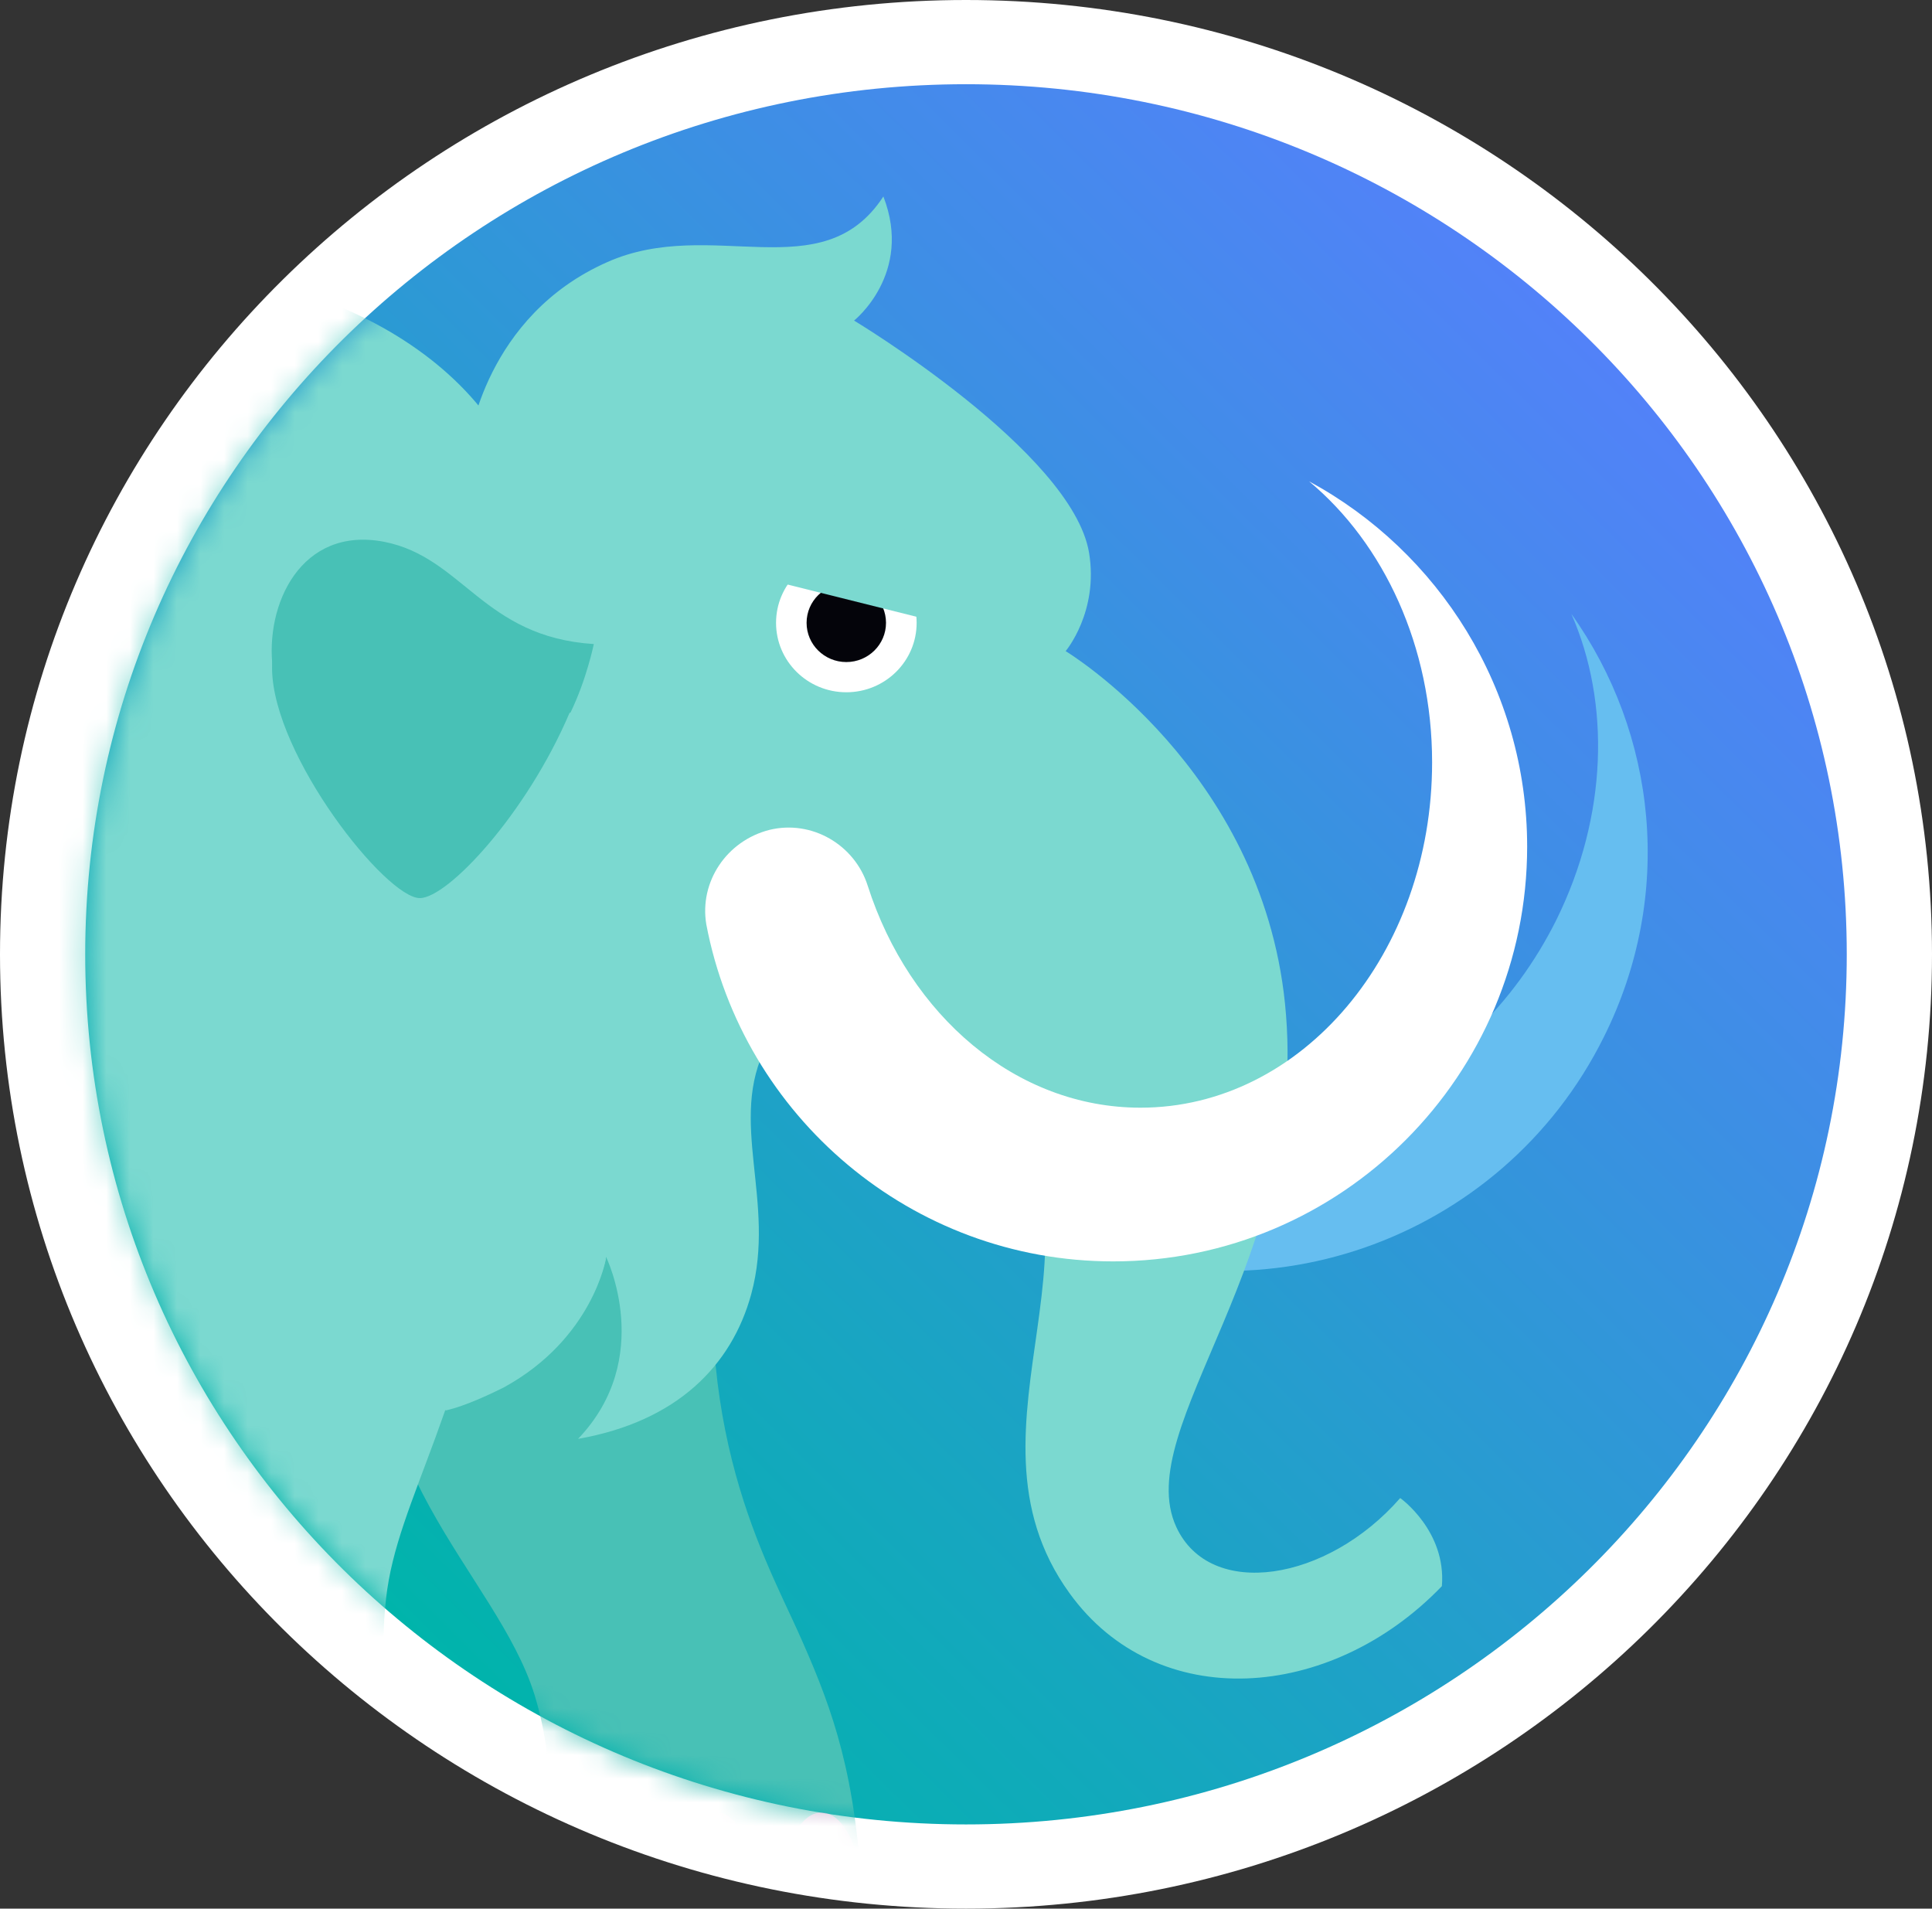
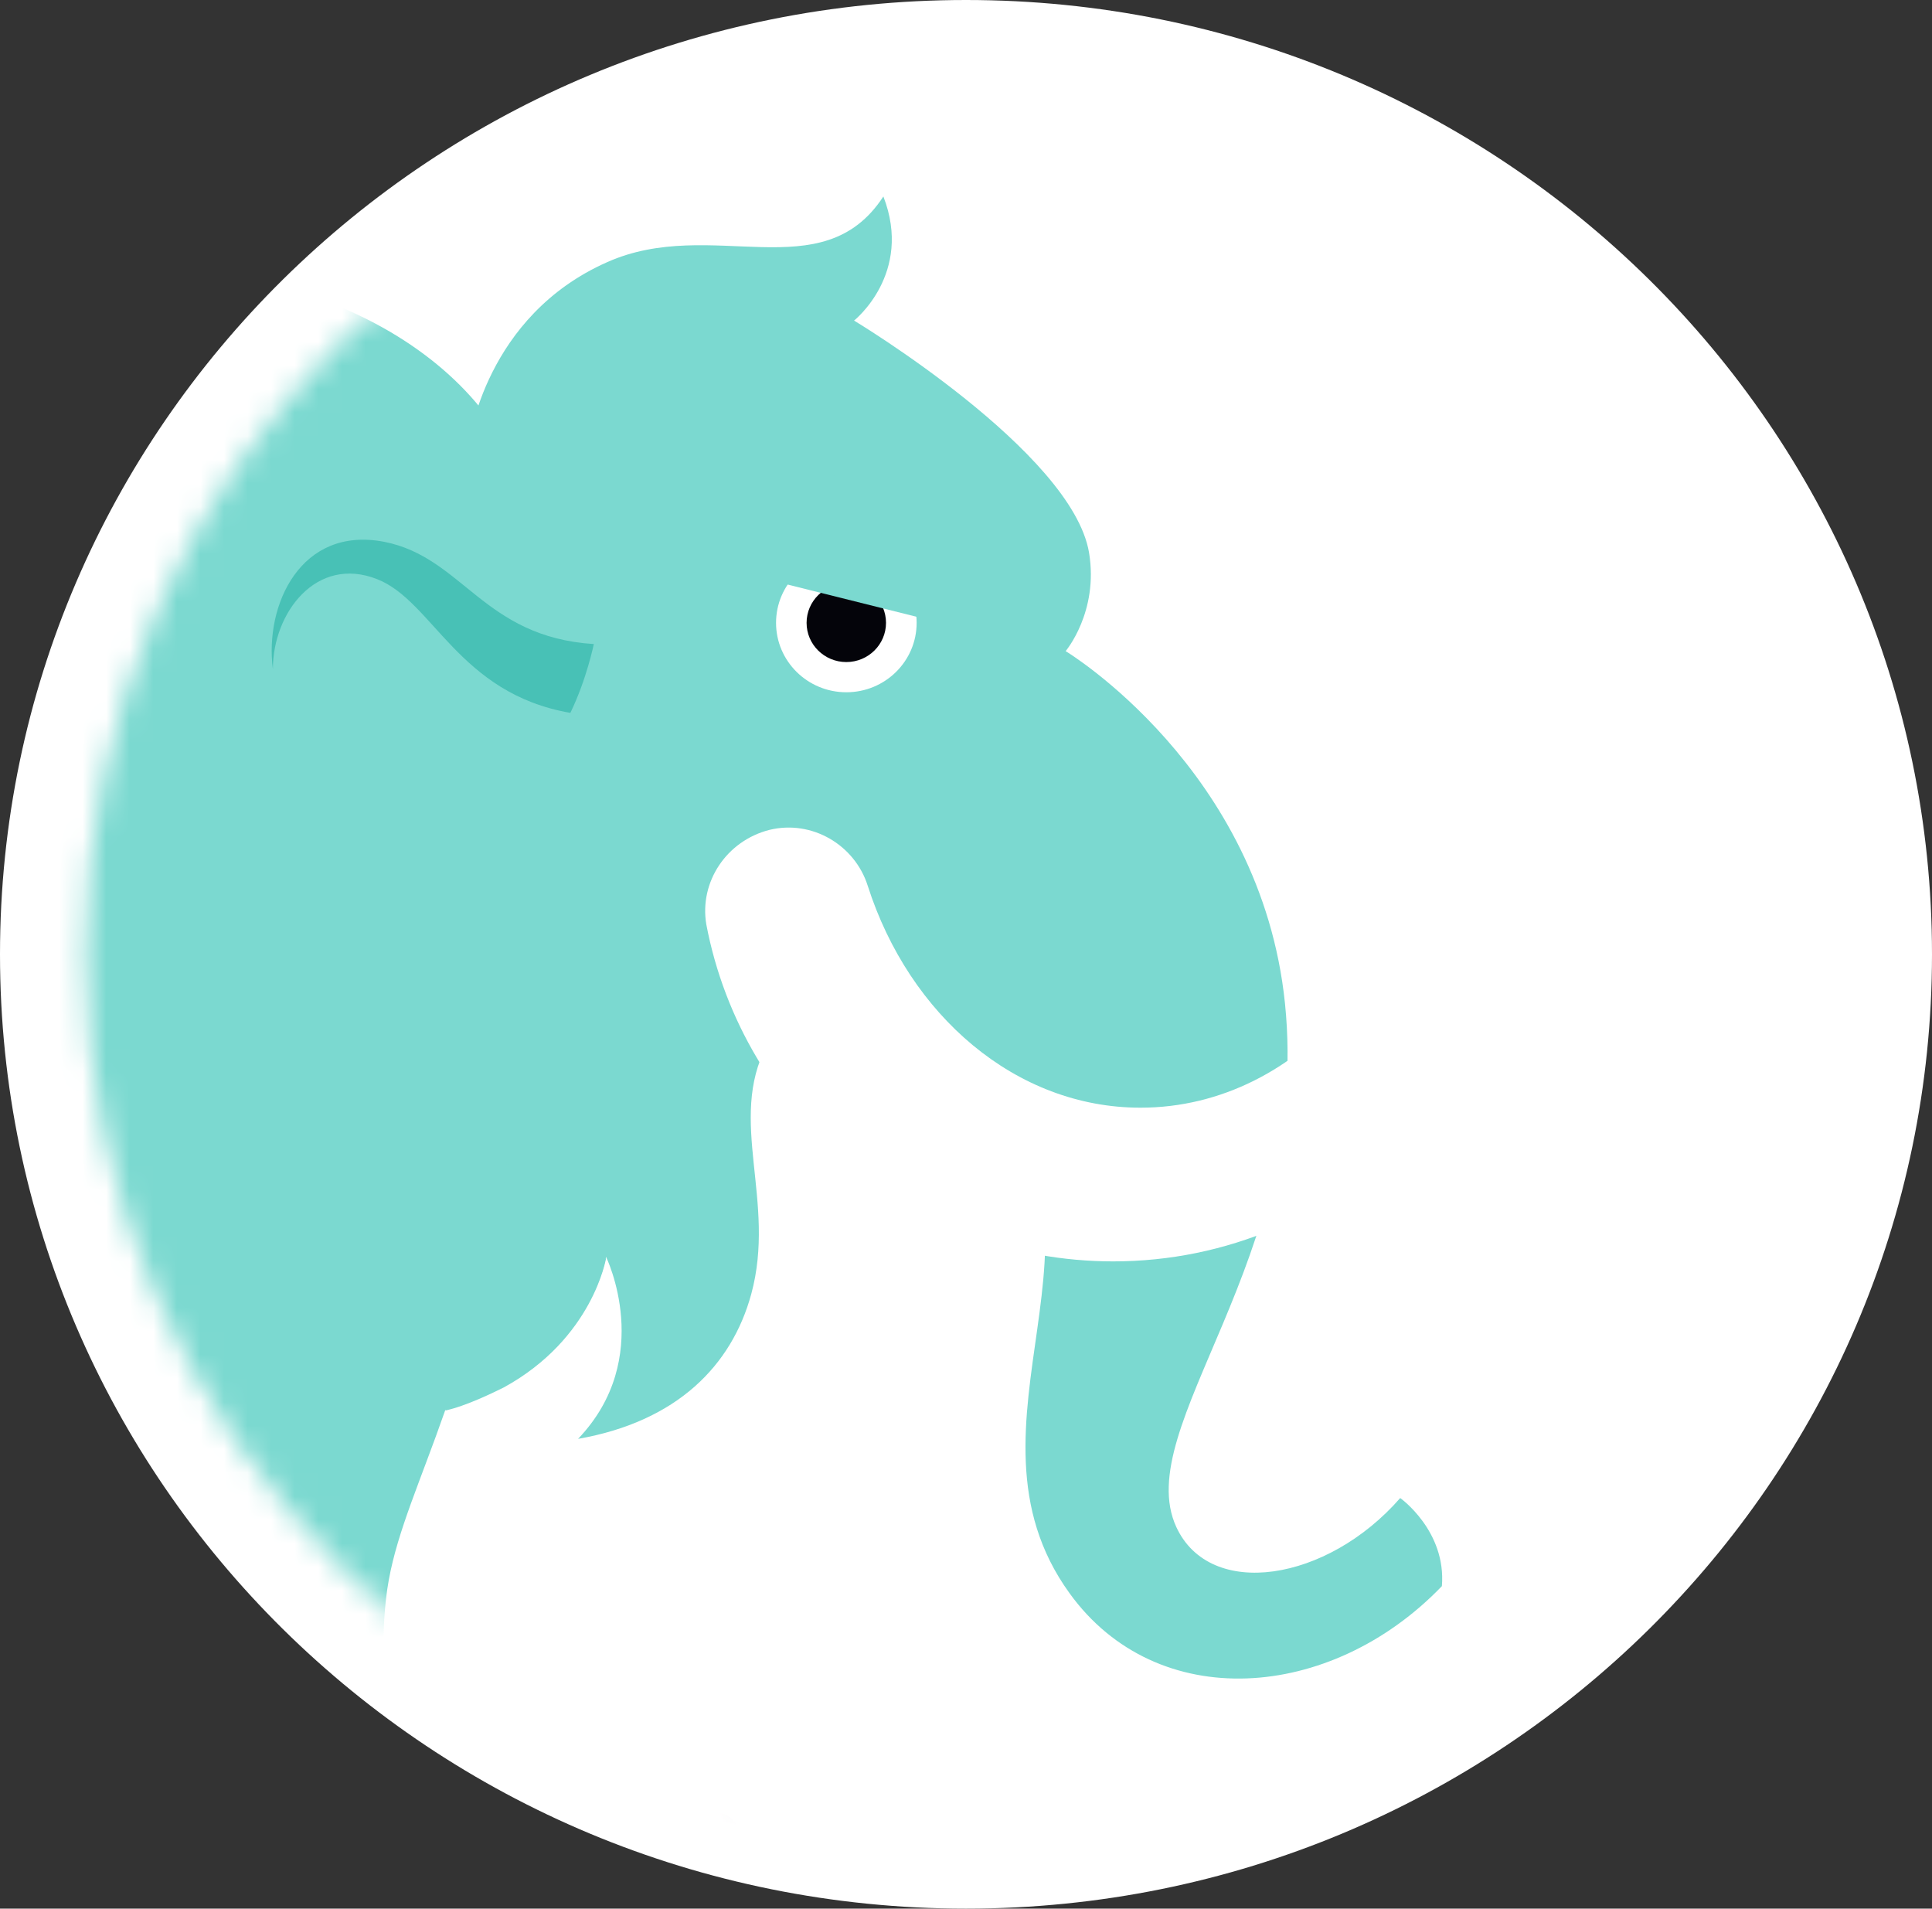
<svg xmlns="http://www.w3.org/2000/svg" width="82" height="81" viewBox="0 0 82 81" fill="none">
  <rect x="0" y="0" width="82" height="81" fill="#333333" stroke="none" />
  <g clip-path="url(#clip0_8479_33209)">
    <path d="M41 81C18.356 81 0 62.868 0 40.5C0 18.132 18.356 0 41 0C63.644 0 82 18.132 82 40.5C82 62.868 63.644 81 41 81Z" fill="white" />
-     <path d="M40.999 77.427C20.354 77.427 3.617 60.895 3.617 40.501C3.617 20.107 20.354 3.574 40.999 3.574C61.645 3.574 78.382 20.107 78.382 40.501C78.382 60.895 61.645 77.427 40.999 77.427Z" fill="url(#paint0_linear_8479_33209)" />
    <mask id="mask0_8479_33209" style="mask-type:alpha" maskUnits="userSpaceOnUse" x="3" y="3" width="76" height="75">
      <path d="M40.999 77.427C20.354 77.427 3.617 60.895 3.617 40.501C3.617 20.107 20.354 3.574 40.999 3.574C61.645 3.574 78.382 20.107 78.382 40.501C78.382 60.895 61.645 77.427 40.999 77.427Z" fill="url(#paint1_linear_8479_33209)" />
    </mask>
    <g mask="url(#mask0_8479_33209)">
-       <path d="M39.506 29.408C41.329 29.79 42.462 31.536 42.213 33.338C41.357 39.069 43.677 44.527 48.402 46.819C54.535 49.794 62.437 46.301 66.056 39.041C68.239 34.62 68.349 29.817 66.692 26.051C70.311 31.127 71.084 37.977 68.073 44.008C63.735 52.742 53.154 56.399 44.451 52.196C36.743 48.457 33.068 39.833 35.334 31.864C35.831 30.09 37.654 29.026 39.506 29.408Z" fill="#66BEF0" />
-       <path d="M36.529 79.596H23.157C23.157 79.596 23.847 75.666 22.687 71.927C21.084 66.742 14.509 62.102 16.332 52.987L30.699 49.275C29.014 59.919 32.301 65.787 33.849 69.198C35.147 72.091 36.197 74.738 36.529 79.596Z" fill="#48C1B6" />
      <path d="M-30.5 63.057C-30.5 63.057 -28.815 57.926 -30.058 49.575C-31.743 38.167 -26.024 33.146 -18.979 30.662C-7.375 26.596 -4.143 21.274 -4.143 21.274L19.921 18.736C19.921 18.736 20.584 13.414 25.778 11.122C30.199 9.157 34.896 12.322 37.493 8.338C38.764 11.613 36.249 13.605 36.249 13.605C36.249 13.605 45.505 19.172 46.223 23.457C46.638 25.968 45.229 27.633 45.229 27.633C45.229 27.633 53.517 32.627 54.539 42.588C55.644 53.423 47.964 60.546 49.925 64.803C51.362 67.915 56.335 67.123 59.429 63.575C59.429 63.575 61.391 64.967 61.198 67.314C56.473 72.227 49.096 72.745 45.394 67.614C40.2 60.437 48.203 52.137 41.6 45.86C37.428 41.903 34.177 41.306 32.547 44.362C30.862 47.555 32.962 50.967 31.884 54.924C31.055 57.953 28.735 60.328 24.535 61.064C27.823 57.626 25.723 53.341 25.723 53.341C25.723 53.341 24.646 59.973 15.142 60.41C12.434 60.519 5.14 59.563 5.14 59.563C5.14 59.563 3.704 64.339 -1.518 65.267C0.554 61.801 -0.385 58.554 -0.385 58.554C-3.369 63.712 -7.928 61.474 -9.558 67.123C-11.934 63.275 -10.304 59.809 -10.304 59.809C-10.304 59.809 -12.956 61.037 -13.564 64.285C-16.161 61.501 -15.83 56.288 -15.83 56.288L-16.05 55.77L-30.5 63.057Z" fill="#7BD9D0" />
      <path d="M35.221 20.905C35.158 19.923 36.37 19.047 37.927 18.95C39.485 18.853 40.798 19.571 40.861 20.554C40.924 21.537 39.712 22.413 38.155 22.51C36.597 22.607 35.284 21.888 35.221 20.905Z" fill="#7BD9D0" />
      <path d="M32.658 35.219C34.454 34.783 36.277 35.847 36.83 37.594C38.598 43.107 43.129 47.009 48.406 47.009C55.258 47.009 60.783 40.459 60.783 32.354C60.783 27.442 58.739 23.075 55.562 20.428C61.059 23.402 64.817 29.243 64.817 35.929C64.817 45.645 56.943 53.532 47.245 53.532C38.681 53.532 31.525 47.364 29.978 39.231C29.674 37.43 30.834 35.684 32.658 35.219Z" fill="white" />
-       <path d="M18.924 24.877C18.924 24.877 24.56 29.38 24.173 30.254C22.349 34.538 19.006 38.114 17.819 38.114C16.382 38.114 11.602 32.082 11.547 28.398C11.547 27.852 11.602 26.651 12.182 25.805C13.398 24.059 15.442 23.049 15.442 23.049L18.924 24.877Z" fill="#48C1B6" />
      <path d="M16.306 22.994C19.649 23.649 20.506 27.033 25.203 27.333C25.203 27.333 24.899 28.834 24.208 30.253C19.456 29.434 18.378 25.505 16.002 24.577C13.433 23.567 11.582 25.996 11.582 28.397C11.223 25.668 12.77 22.311 16.306 22.994Z" fill="#48C1B6" />
      <path d="M35.921 29.379C34.273 29.379 32.938 28.06 32.938 26.432C32.938 24.804 34.273 23.484 35.921 23.484C37.569 23.484 38.905 24.804 38.905 26.432C38.905 28.06 37.569 29.379 35.921 29.379Z" fill="white" />
      <path d="M35.92 28.097C34.989 28.097 34.234 27.352 34.234 26.432C34.234 25.513 34.989 24.768 35.92 24.768C36.85 24.768 37.605 25.513 37.605 26.432C37.605 27.352 36.85 28.097 35.92 28.097Z" fill="#04040A" />
      <path d="M33.337 21.857L40.382 23.618L39.677 26.369L32.633 24.609L33.337 21.857Z" fill="#7BD9D0" />
      <path d="M32.026 79.594H28.766C28.876 78.148 29.567 76.92 30.396 76.92C31.224 76.92 31.915 78.148 32.026 79.594Z" fill="#CDB8D4" />
-       <path d="M33.234 79.594C33.345 78.148 34.036 76.92 34.864 76.92C35.693 76.92 36.384 78.175 36.495 79.594H33.234Z" fill="#CDB8D4" />
      <path d="M17.986 79.594H3.812C3.812 79.594 4.531 76.046 4.42 70.697C4.337 66.603 3.205 61.145 6.106 52.985L21.522 49.301C19.837 59.944 16.853 63.574 16.383 67.859C15.831 72.798 17.682 74.736 17.986 79.594Z" fill="#7BD9D0" />
      <path d="M13.487 79.594H10.227C10.337 78.148 11.028 76.92 11.857 76.92C12.685 76.92 13.376 78.148 13.487 79.594Z" fill="#EFDDE8" />
      <path d="M14.727 79.594C14.837 78.148 15.528 76.92 16.357 76.92C17.186 76.92 17.876 78.175 17.987 79.594H14.727Z" fill="#EFDDE8" />
      <path d="M18.898 59.862C19.147 59.18 19.396 58.416 19.644 57.624C20.335 55.414 20.998 52.712 21.551 49.301C22.573 55.987 25.723 53.394 25.723 53.394C25.723 53.394 25.17 56.806 21.385 58.88C20.943 59.098 19.783 59.671 18.898 59.862Z" fill="#7BD9D0" />
      <path d="M7.133 16.715C7.133 16.715 5.061 13.55 -0.051 12.786C8.348 9.565 17.908 12.867 21.306 18.626L-3.836 21.928C-3.836 21.928 -7.704 21.792 -8.422 17.752C-3.697 21.519 0.281 13.14 7.133 16.715Z" fill="#7BD9D0" />
    </g>
  </g>
  <defs>
    <linearGradient id="paint0_linear_8479_33209" x1="67.422" y1="14.423" x2="15.226" y2="67.263" gradientUnits="userSpaceOnUse">
      <stop stop-color="#5282F8" />
      <stop offset="1" stop-color="#00B4AB" />
    </linearGradient>
    <linearGradient id="paint1_linear_8479_33209" x1="67.422" y1="14.423" x2="15.226" y2="67.263" gradientUnits="userSpaceOnUse">
      <stop stop-color="#5282F8" />
      <stop offset="0" stop-color="#5282F8" />
      <stop offset="1" stop-color="#00B4AB" />
    </linearGradient>
    <clipPath id="clip0_8479_33209">
      <rect width="82" height="81" fill="white" />
    </clipPath>
  </defs>
</svg>